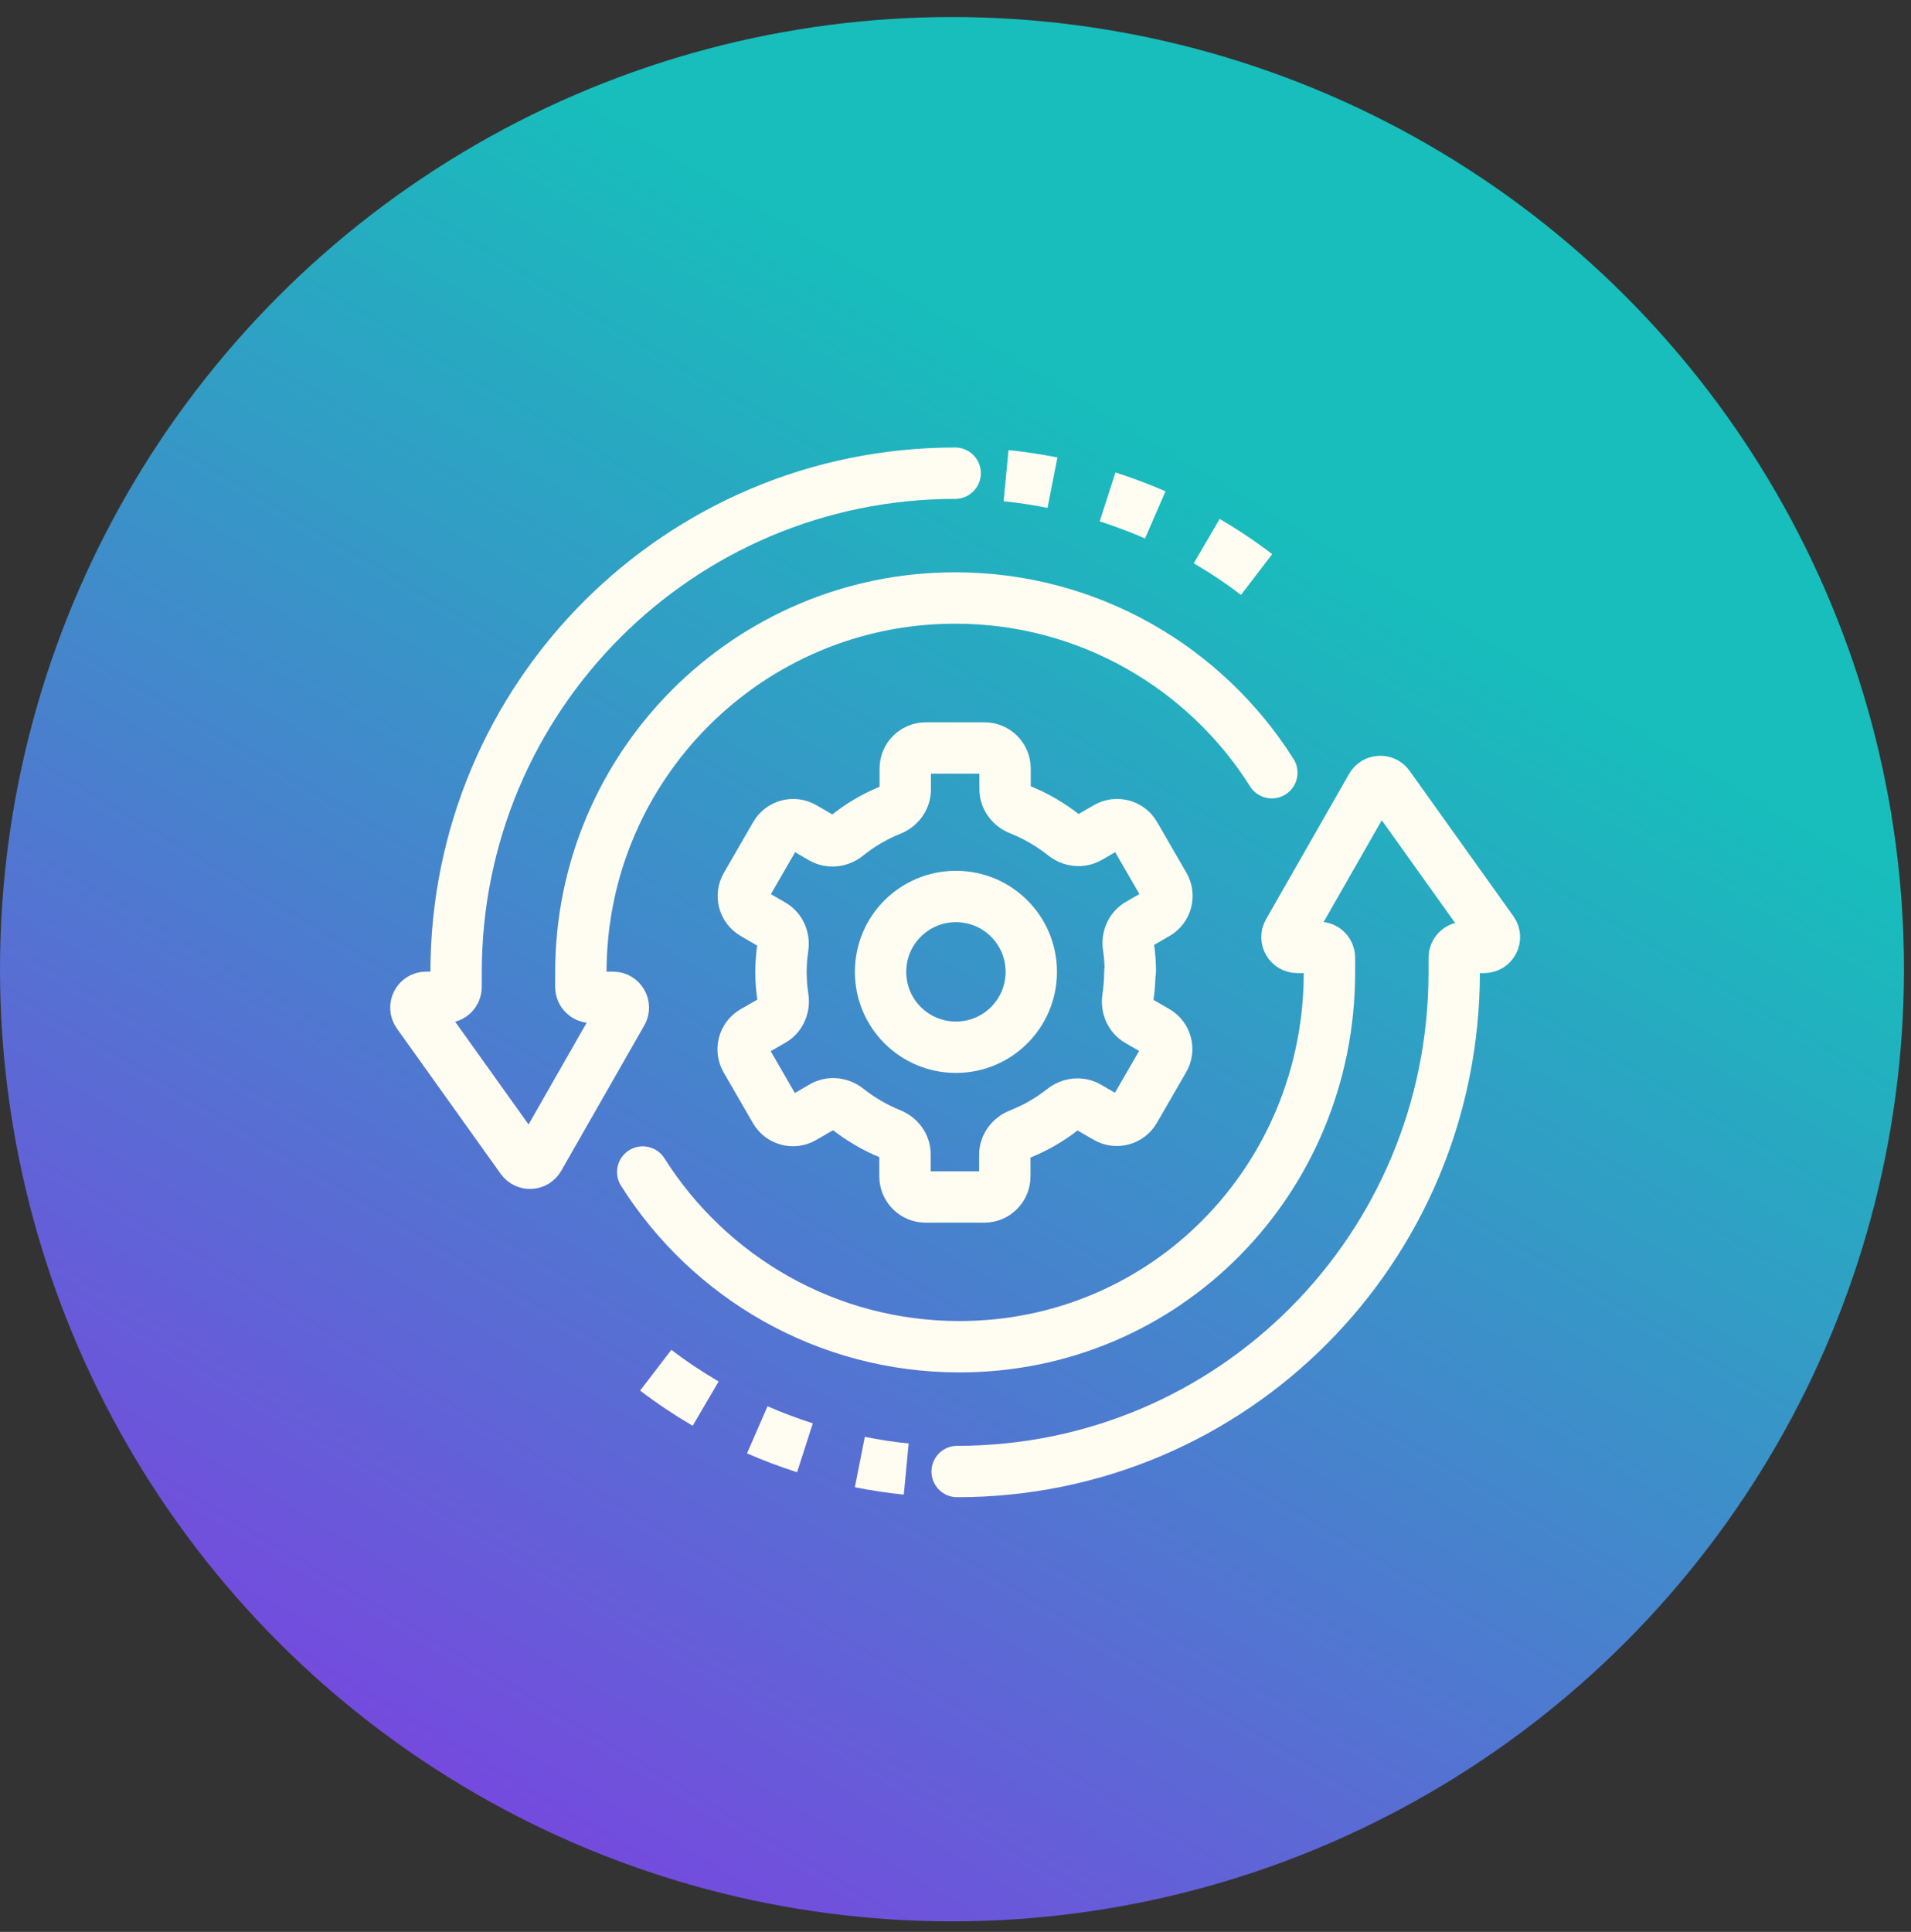
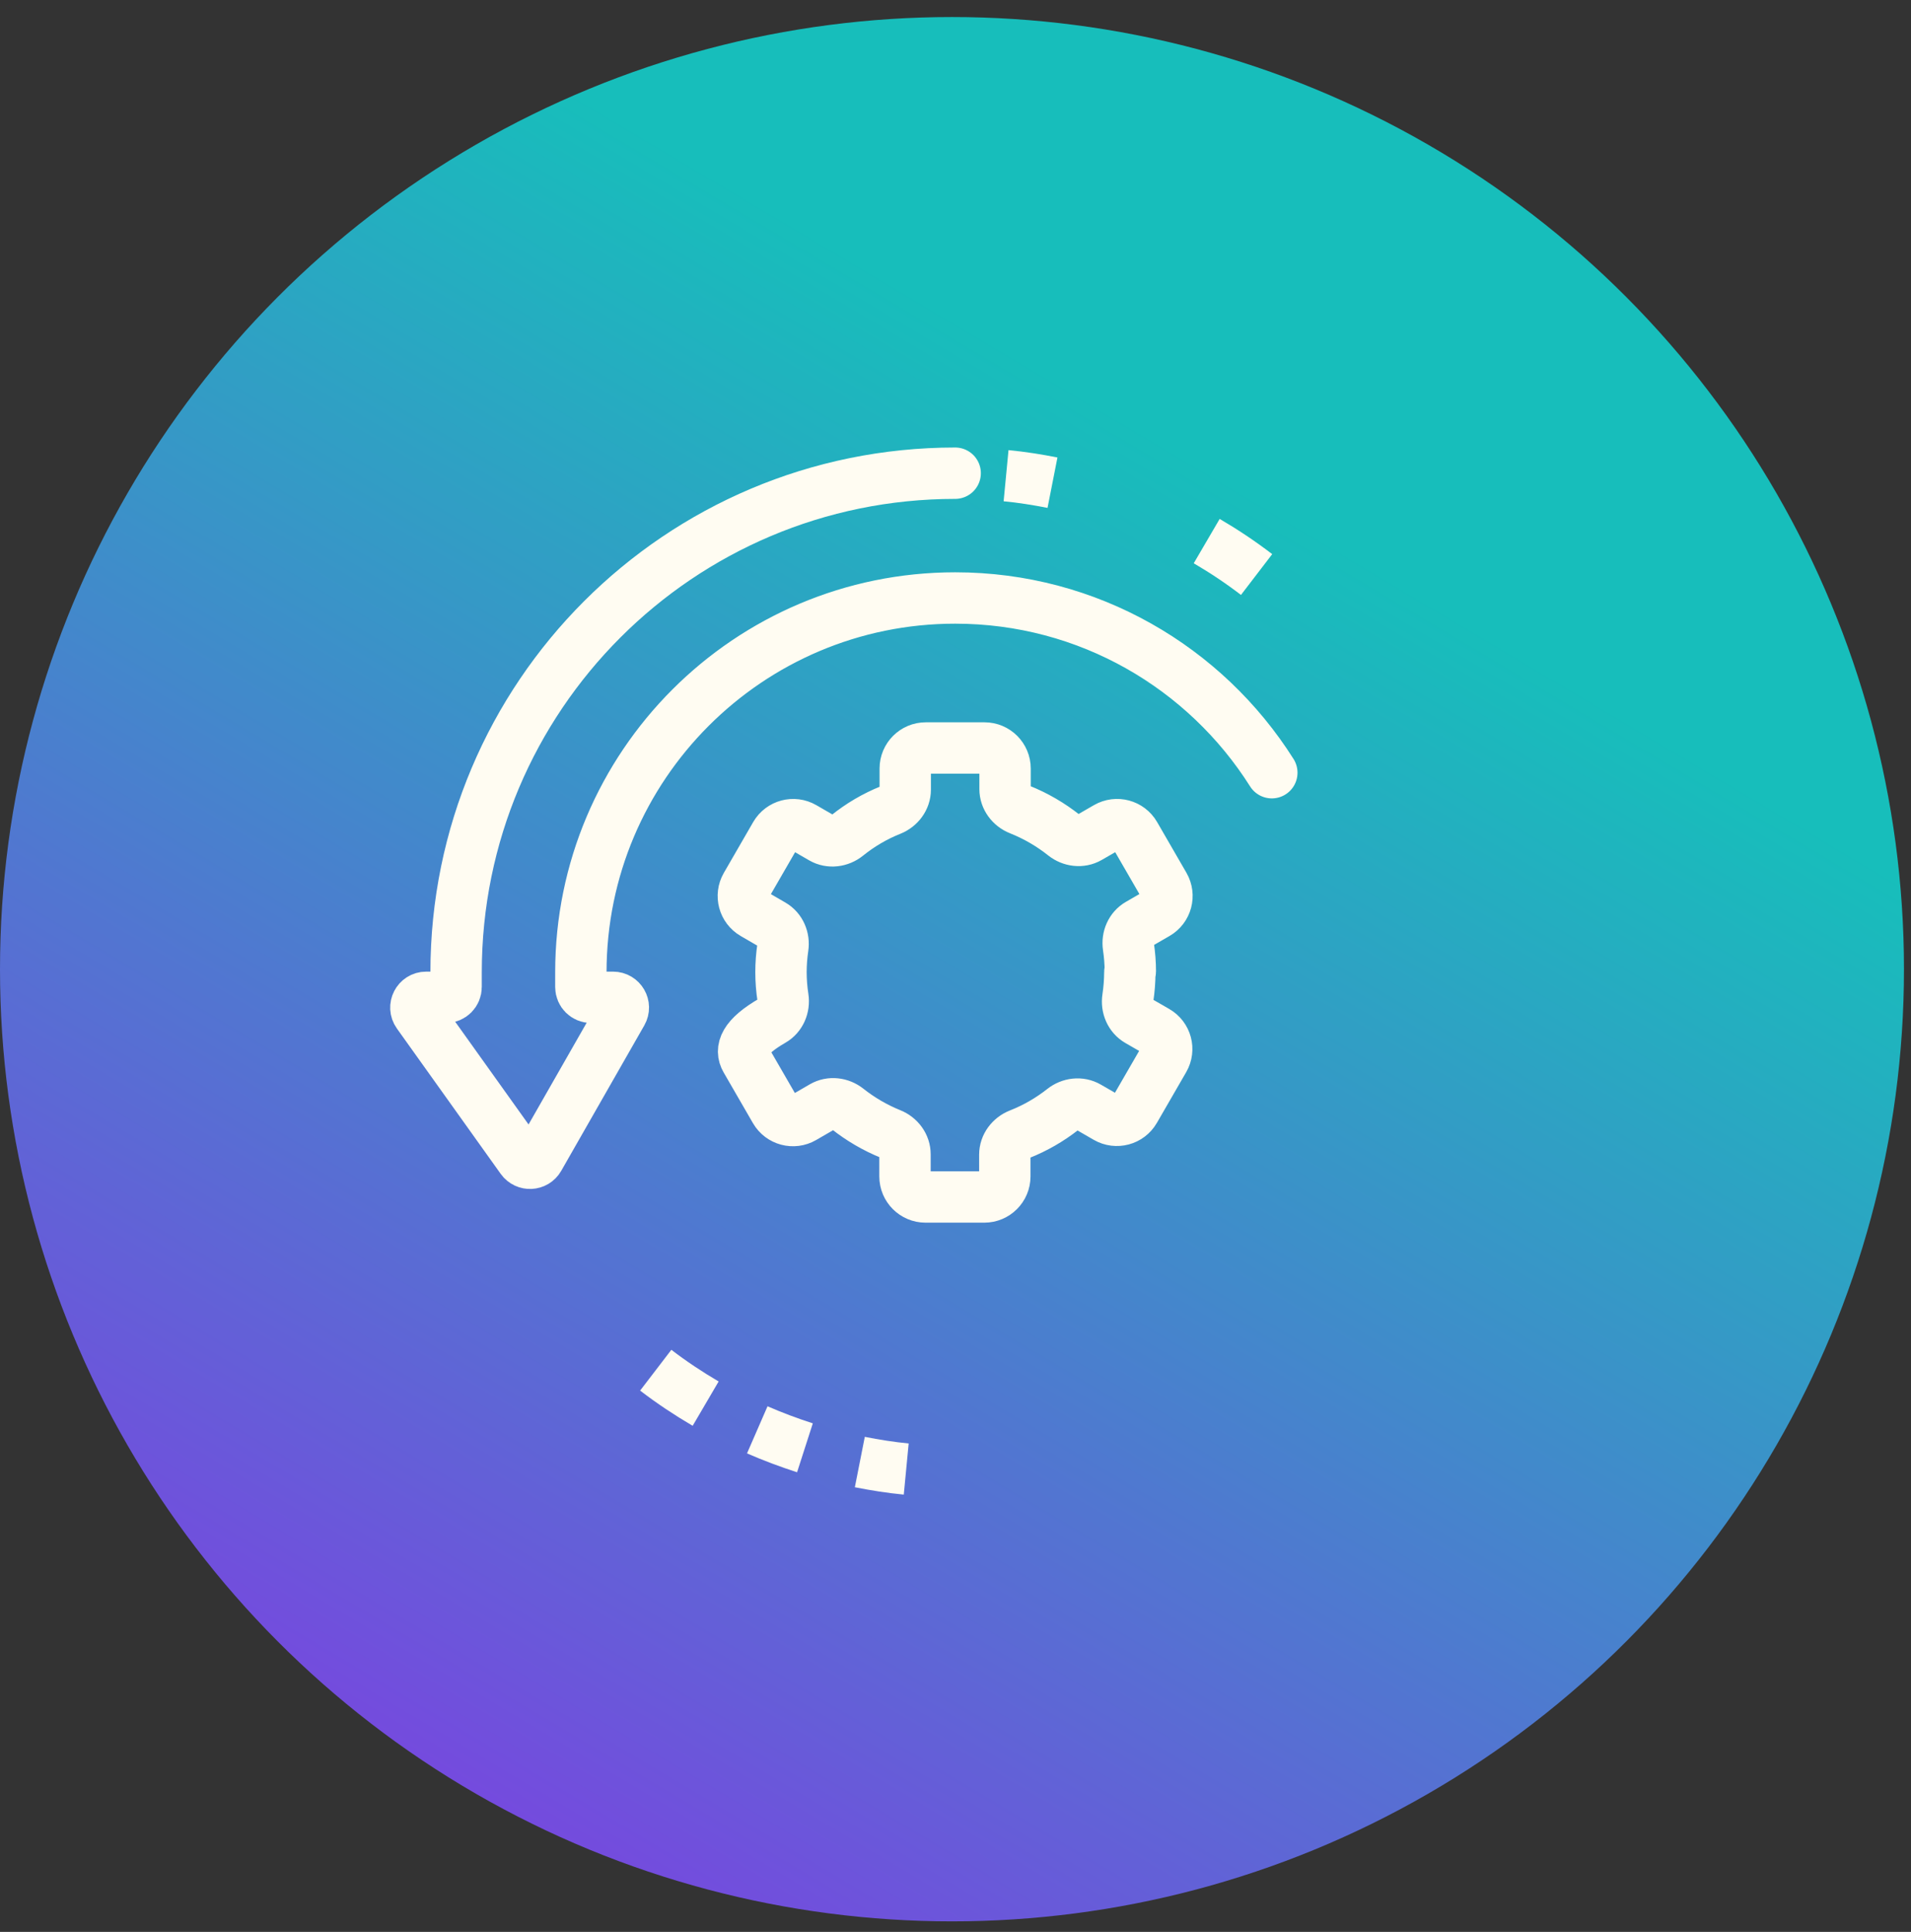
<svg xmlns="http://www.w3.org/2000/svg" width="93" height="94" viewBox="0 0 93 94" fill="none">
  <rect x="0" y="0" width="93" height="94" fill="#333333" stroke="none" />
  <ellipse cx="46.329" cy="47.158" rx="46.329" ry="46.329" fill="url(#paint0_linear_3189_74336)" />
  <path d="M46.484 23.024C33.065 23.024 22.196 33.893 22.196 47.312V48.026C22.196 48.302 21.972 48.526 21.696 48.526H20.739C20.332 48.526 20.096 48.986 20.332 49.317L25.386 56.392C25.598 56.688 26.046 56.666 26.227 56.349L30.269 49.274C30.46 48.941 30.219 48.526 29.835 48.526H28.768C28.492 48.526 28.268 48.302 28.268 48.026V47.312C28.268 37.257 36.429 29.096 46.484 29.096C52.968 29.096 58.664 32.484 61.894 37.597" stroke="#FFFCF2" stroke-width="2.5" stroke-miterlimit="10" stroke-linecap="round" />
  <path d="M58.725 26.328C59.575 26.825 60.376 27.36 61.153 27.955" stroke="#FFFCF2" stroke-width="2.5" stroke-miterlimit="10" />
-   <path d="M53.902 24.178C54.692 24.433 55.469 24.725 56.222 25.052" stroke="#FFFCF2" stroke-width="2.5" stroke-miterlimit="10" />
  <path d="M48.961 23.146C49.726 23.219 50.479 23.34 51.22 23.486" stroke="#FFFCF2" stroke-width="2.5" stroke-miterlimit="10" />
-   <path d="M46.58 71.599C59.999 71.599 70.77 60.73 70.77 47.312V46.597C70.77 46.321 70.994 46.097 71.27 46.097H72.228C72.634 46.097 72.871 45.638 72.634 45.307L67.581 38.232C67.369 37.935 66.921 37.958 66.74 38.275L62.697 45.349C62.507 45.683 62.748 46.097 63.131 46.097H64.199C64.475 46.097 64.699 46.321 64.699 46.597V47.312C64.699 57.367 56.757 65.527 46.69 65.527C40.205 65.527 34.51 62.139 31.279 57.027" stroke="#FFFCF2" stroke-width="2.5" stroke-miterlimit="10" stroke-linecap="round" />
  <path d="M34.341 68.296C33.491 67.798 32.689 67.264 31.912 66.669" stroke="#FFFCF2" stroke-width="2.5" stroke-miterlimit="10" />
  <path d="M39.173 70.445C38.384 70.191 37.606 69.899 36.853 69.571" stroke="#FFFCF2" stroke-width="2.5" stroke-miterlimit="10" />
  <path d="M44.102 71.478C43.337 71.405 42.584 71.284 41.844 71.138" stroke="#FFFCF2" stroke-width="2.5" stroke-miterlimit="10" />
-   <path d="M50.188 47.287C50.188 49.315 48.549 50.955 46.521 50.955C44.493 50.955 42.853 49.315 42.853 47.287C42.853 45.259 44.493 43.62 46.521 43.62C48.549 43.62 50.188 45.259 50.188 47.287Z" stroke="#FFFCF2" stroke-width="2.5" stroke-linejoin="round" />
-   <path d="M54.996 47.288C55.003 47.288 55.008 47.282 55.008 47.275C55.007 46.858 54.975 46.455 54.916 46.059C54.851 45.624 55.038 45.182 55.419 44.963L56.29 44.46C56.769 44.184 56.933 43.572 56.657 43.093L55.229 40.623C54.953 40.145 54.342 39.982 53.863 40.257L52.995 40.758C52.612 40.979 52.132 40.917 51.785 40.641C51.133 40.122 50.402 39.696 49.615 39.383C49.205 39.22 48.912 38.836 48.912 38.394V37.395C48.912 36.842 48.464 36.395 47.912 36.395H45.054C44.502 36.395 44.054 36.842 44.054 37.395V38.419C44.054 38.861 43.762 39.244 43.352 39.409C42.574 39.719 41.858 40.143 41.219 40.658C40.872 40.937 40.389 41.002 40.003 40.779L39.103 40.259C38.625 39.982 38.014 40.146 37.737 40.624L36.309 43.096C36.033 43.573 36.196 44.184 36.673 44.461L37.596 44.997C37.977 45.218 38.163 45.661 38.097 46.097C38.039 46.489 38.007 46.89 38.007 47.3C38.007 47.715 38.04 48.131 38.103 48.541C38.171 48.982 37.984 49.432 37.597 49.654L36.666 50.188C36.187 50.464 36.022 51.077 36.299 51.556L37.725 54.023C38.001 54.501 38.614 54.665 39.092 54.388L40.036 53.841C40.418 53.62 40.895 53.679 41.241 53.953C41.876 54.454 42.582 54.869 43.344 55.177C43.752 55.342 44.042 55.724 44.042 56.164V57.241C44.042 57.793 44.49 58.241 45.042 58.241H47.9C48.452 58.241 48.9 57.793 48.9 57.241V56.185C48.9 55.741 49.195 55.356 49.609 55.193C50.38 54.89 51.096 54.475 51.736 53.97C52.083 53.695 52.563 53.633 52.947 53.855L53.851 54.377C54.329 54.653 54.941 54.49 55.217 54.012L56.644 51.543C56.921 51.064 56.757 50.452 56.277 50.176L55.392 49.666C55.006 49.444 54.82 48.994 54.888 48.554C54.95 48.145 54.983 47.727 54.984 47.3C54.984 47.293 54.989 47.288 54.996 47.288V47.288Z" stroke="#FFFCF2" stroke-width="2.5" stroke-miterlimit="10" />
+   <path d="M54.996 47.288C55.003 47.288 55.008 47.282 55.008 47.275C55.007 46.858 54.975 46.455 54.916 46.059C54.851 45.624 55.038 45.182 55.419 44.963L56.29 44.46C56.769 44.184 56.933 43.572 56.657 43.093L55.229 40.623C54.953 40.145 54.342 39.982 53.863 40.257L52.995 40.758C52.612 40.979 52.132 40.917 51.785 40.641C51.133 40.122 50.402 39.696 49.615 39.383C49.205 39.22 48.912 38.836 48.912 38.394V37.395C48.912 36.842 48.464 36.395 47.912 36.395H45.054C44.502 36.395 44.054 36.842 44.054 37.395V38.419C44.054 38.861 43.762 39.244 43.352 39.409C42.574 39.719 41.858 40.143 41.219 40.658C40.872 40.937 40.389 41.002 40.003 40.779L39.103 40.259C38.625 39.982 38.014 40.146 37.737 40.624L36.309 43.096C36.033 43.573 36.196 44.184 36.673 44.461L37.596 44.997C37.977 45.218 38.163 45.661 38.097 46.097C38.039 46.489 38.007 46.89 38.007 47.3C38.007 47.715 38.04 48.131 38.103 48.541C38.171 48.982 37.984 49.432 37.597 49.654C36.187 50.464 36.022 51.077 36.299 51.556L37.725 54.023C38.001 54.501 38.614 54.665 39.092 54.388L40.036 53.841C40.418 53.62 40.895 53.679 41.241 53.953C41.876 54.454 42.582 54.869 43.344 55.177C43.752 55.342 44.042 55.724 44.042 56.164V57.241C44.042 57.793 44.49 58.241 45.042 58.241H47.9C48.452 58.241 48.9 57.793 48.9 57.241V56.185C48.9 55.741 49.195 55.356 49.609 55.193C50.38 54.89 51.096 54.475 51.736 53.97C52.083 53.695 52.563 53.633 52.947 53.855L53.851 54.377C54.329 54.653 54.941 54.49 55.217 54.012L56.644 51.543C56.921 51.064 56.757 50.452 56.277 50.176L55.392 49.666C55.006 49.444 54.82 48.994 54.888 48.554C54.95 48.145 54.983 47.727 54.984 47.3C54.984 47.293 54.989 47.288 54.996 47.288V47.288Z" stroke="#FFFCF2" stroke-width="2.5" stroke-miterlimit="10" />
  <defs>
    <linearGradient id="paint0_linear_3189_74336" x1="19.995" y1="93.487" x2="75.102" y2="0.829" gradientUnits="userSpaceOnUse">
      <stop stop-color="#7D40E1" />
      <stop offset="0.748" stop-color="#17BEBB" />
    </linearGradient>
  </defs>
</svg>